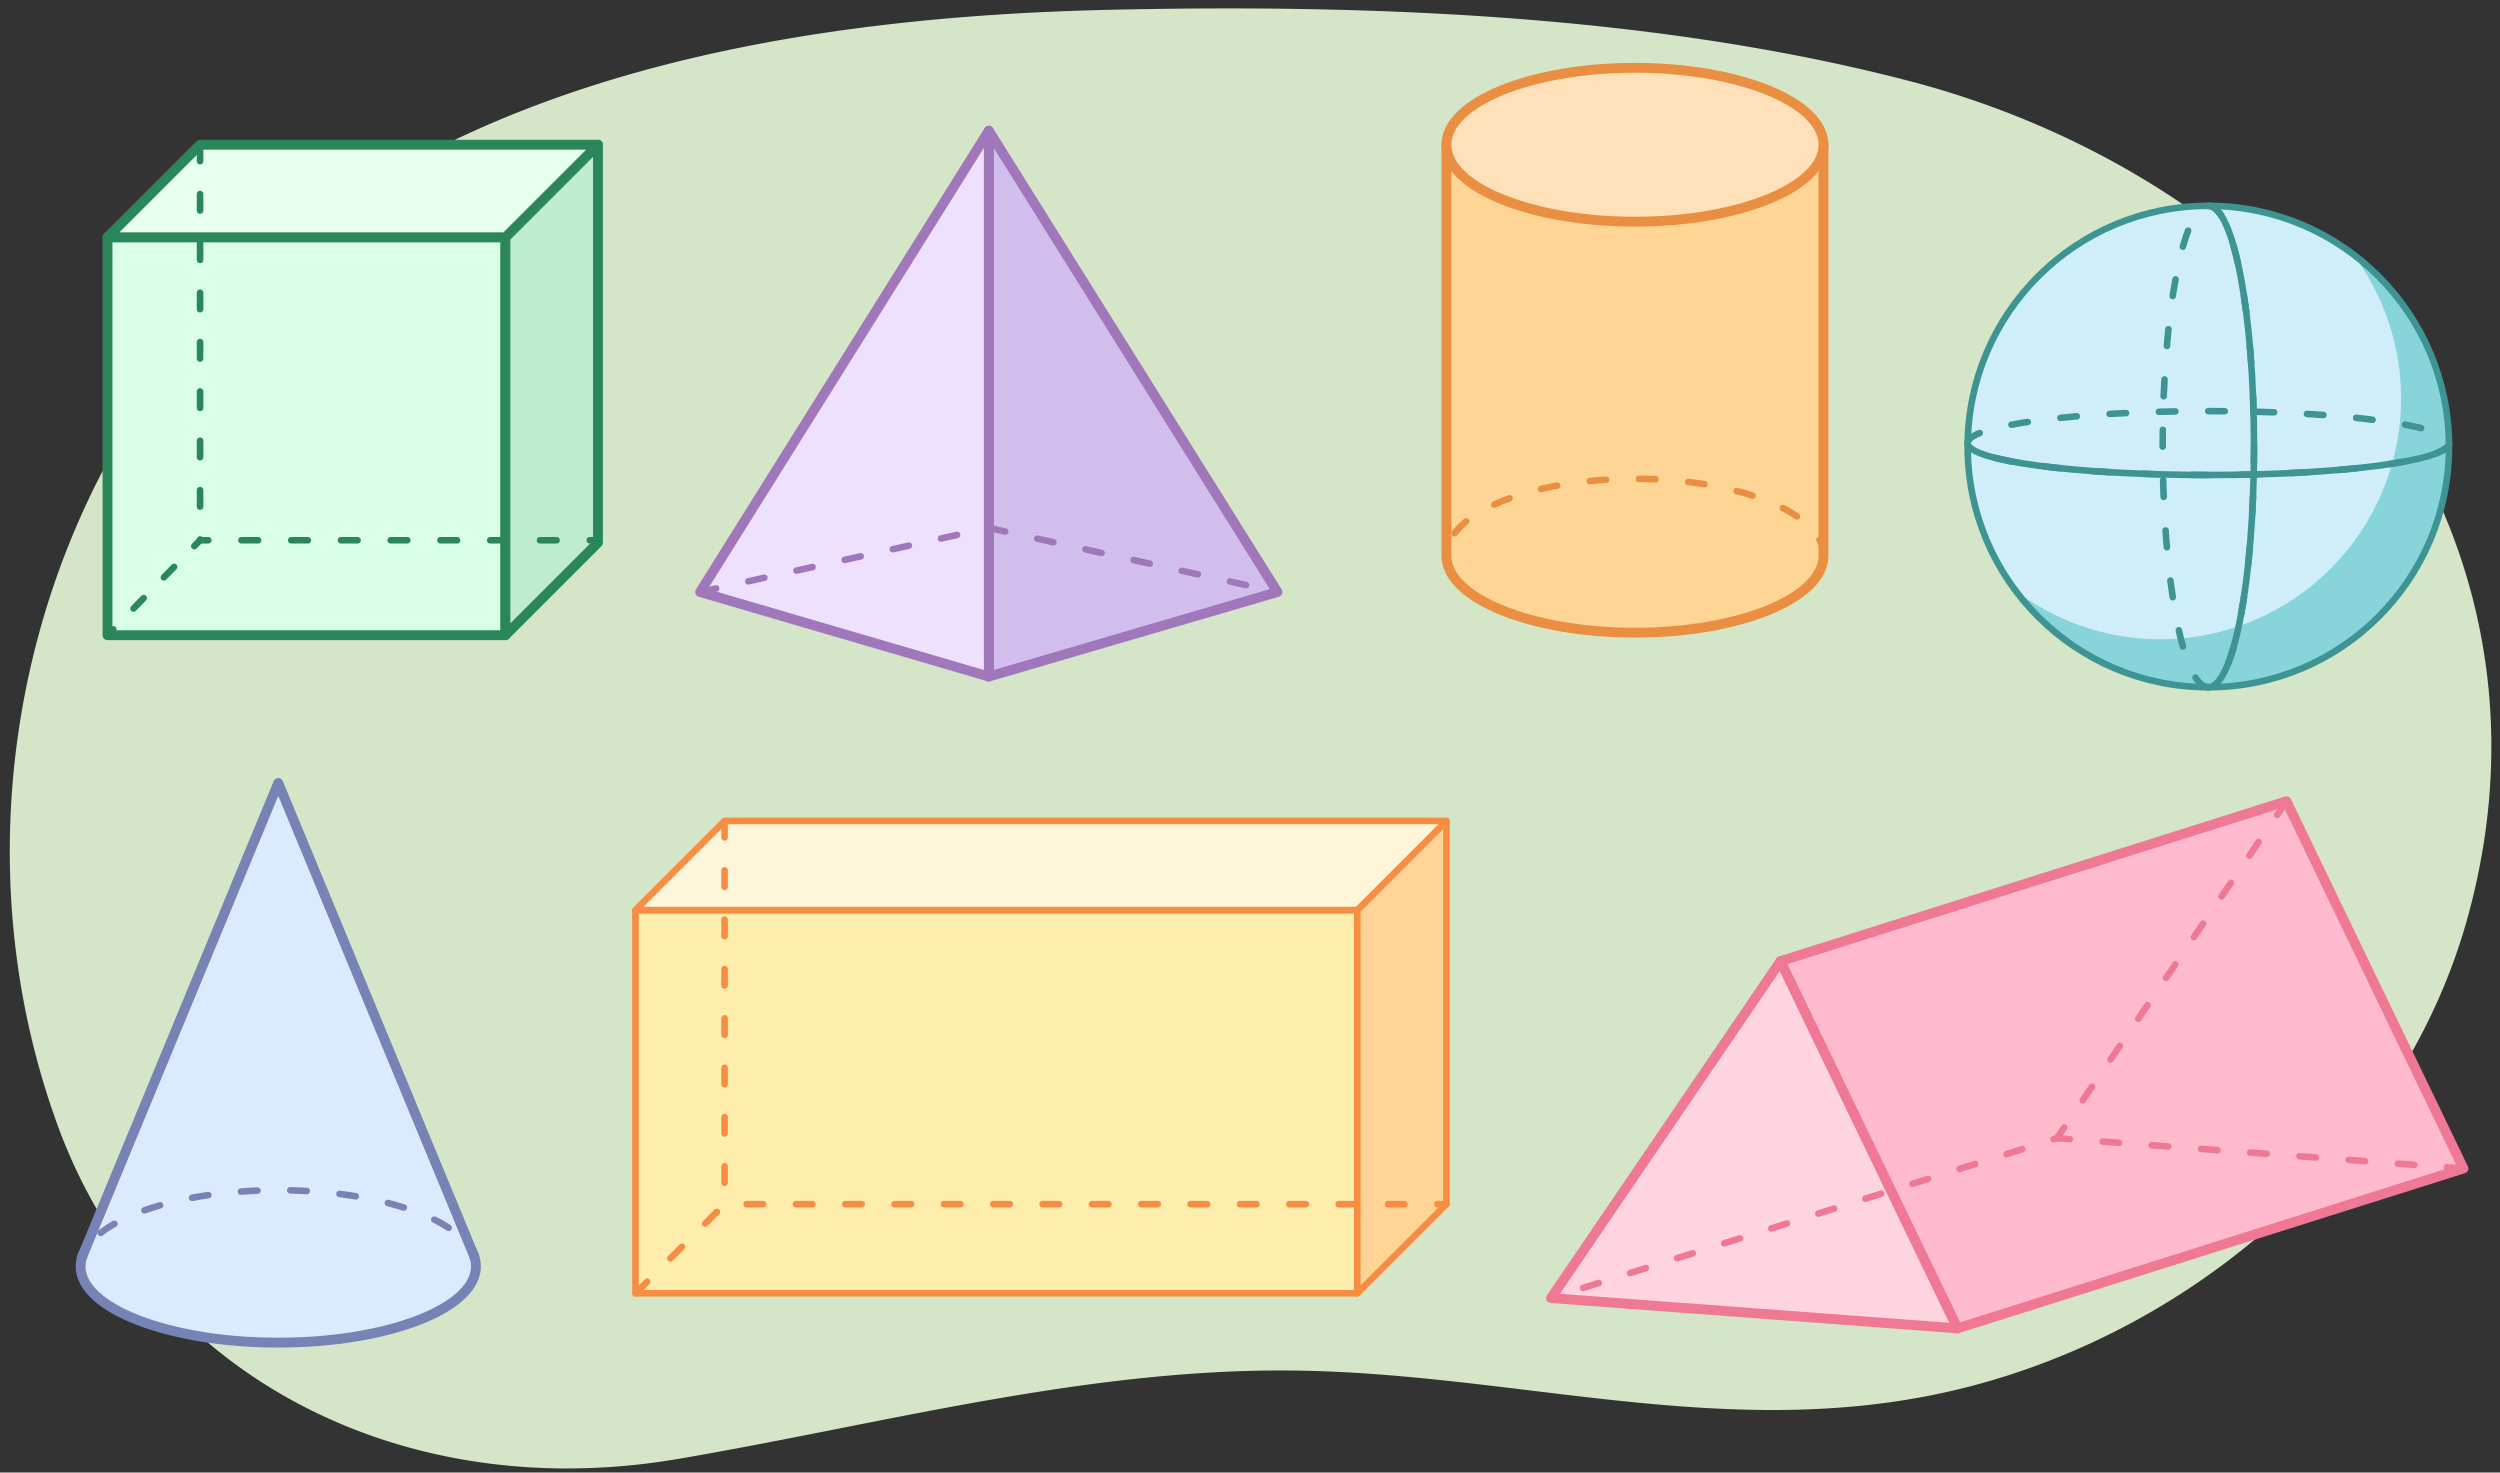
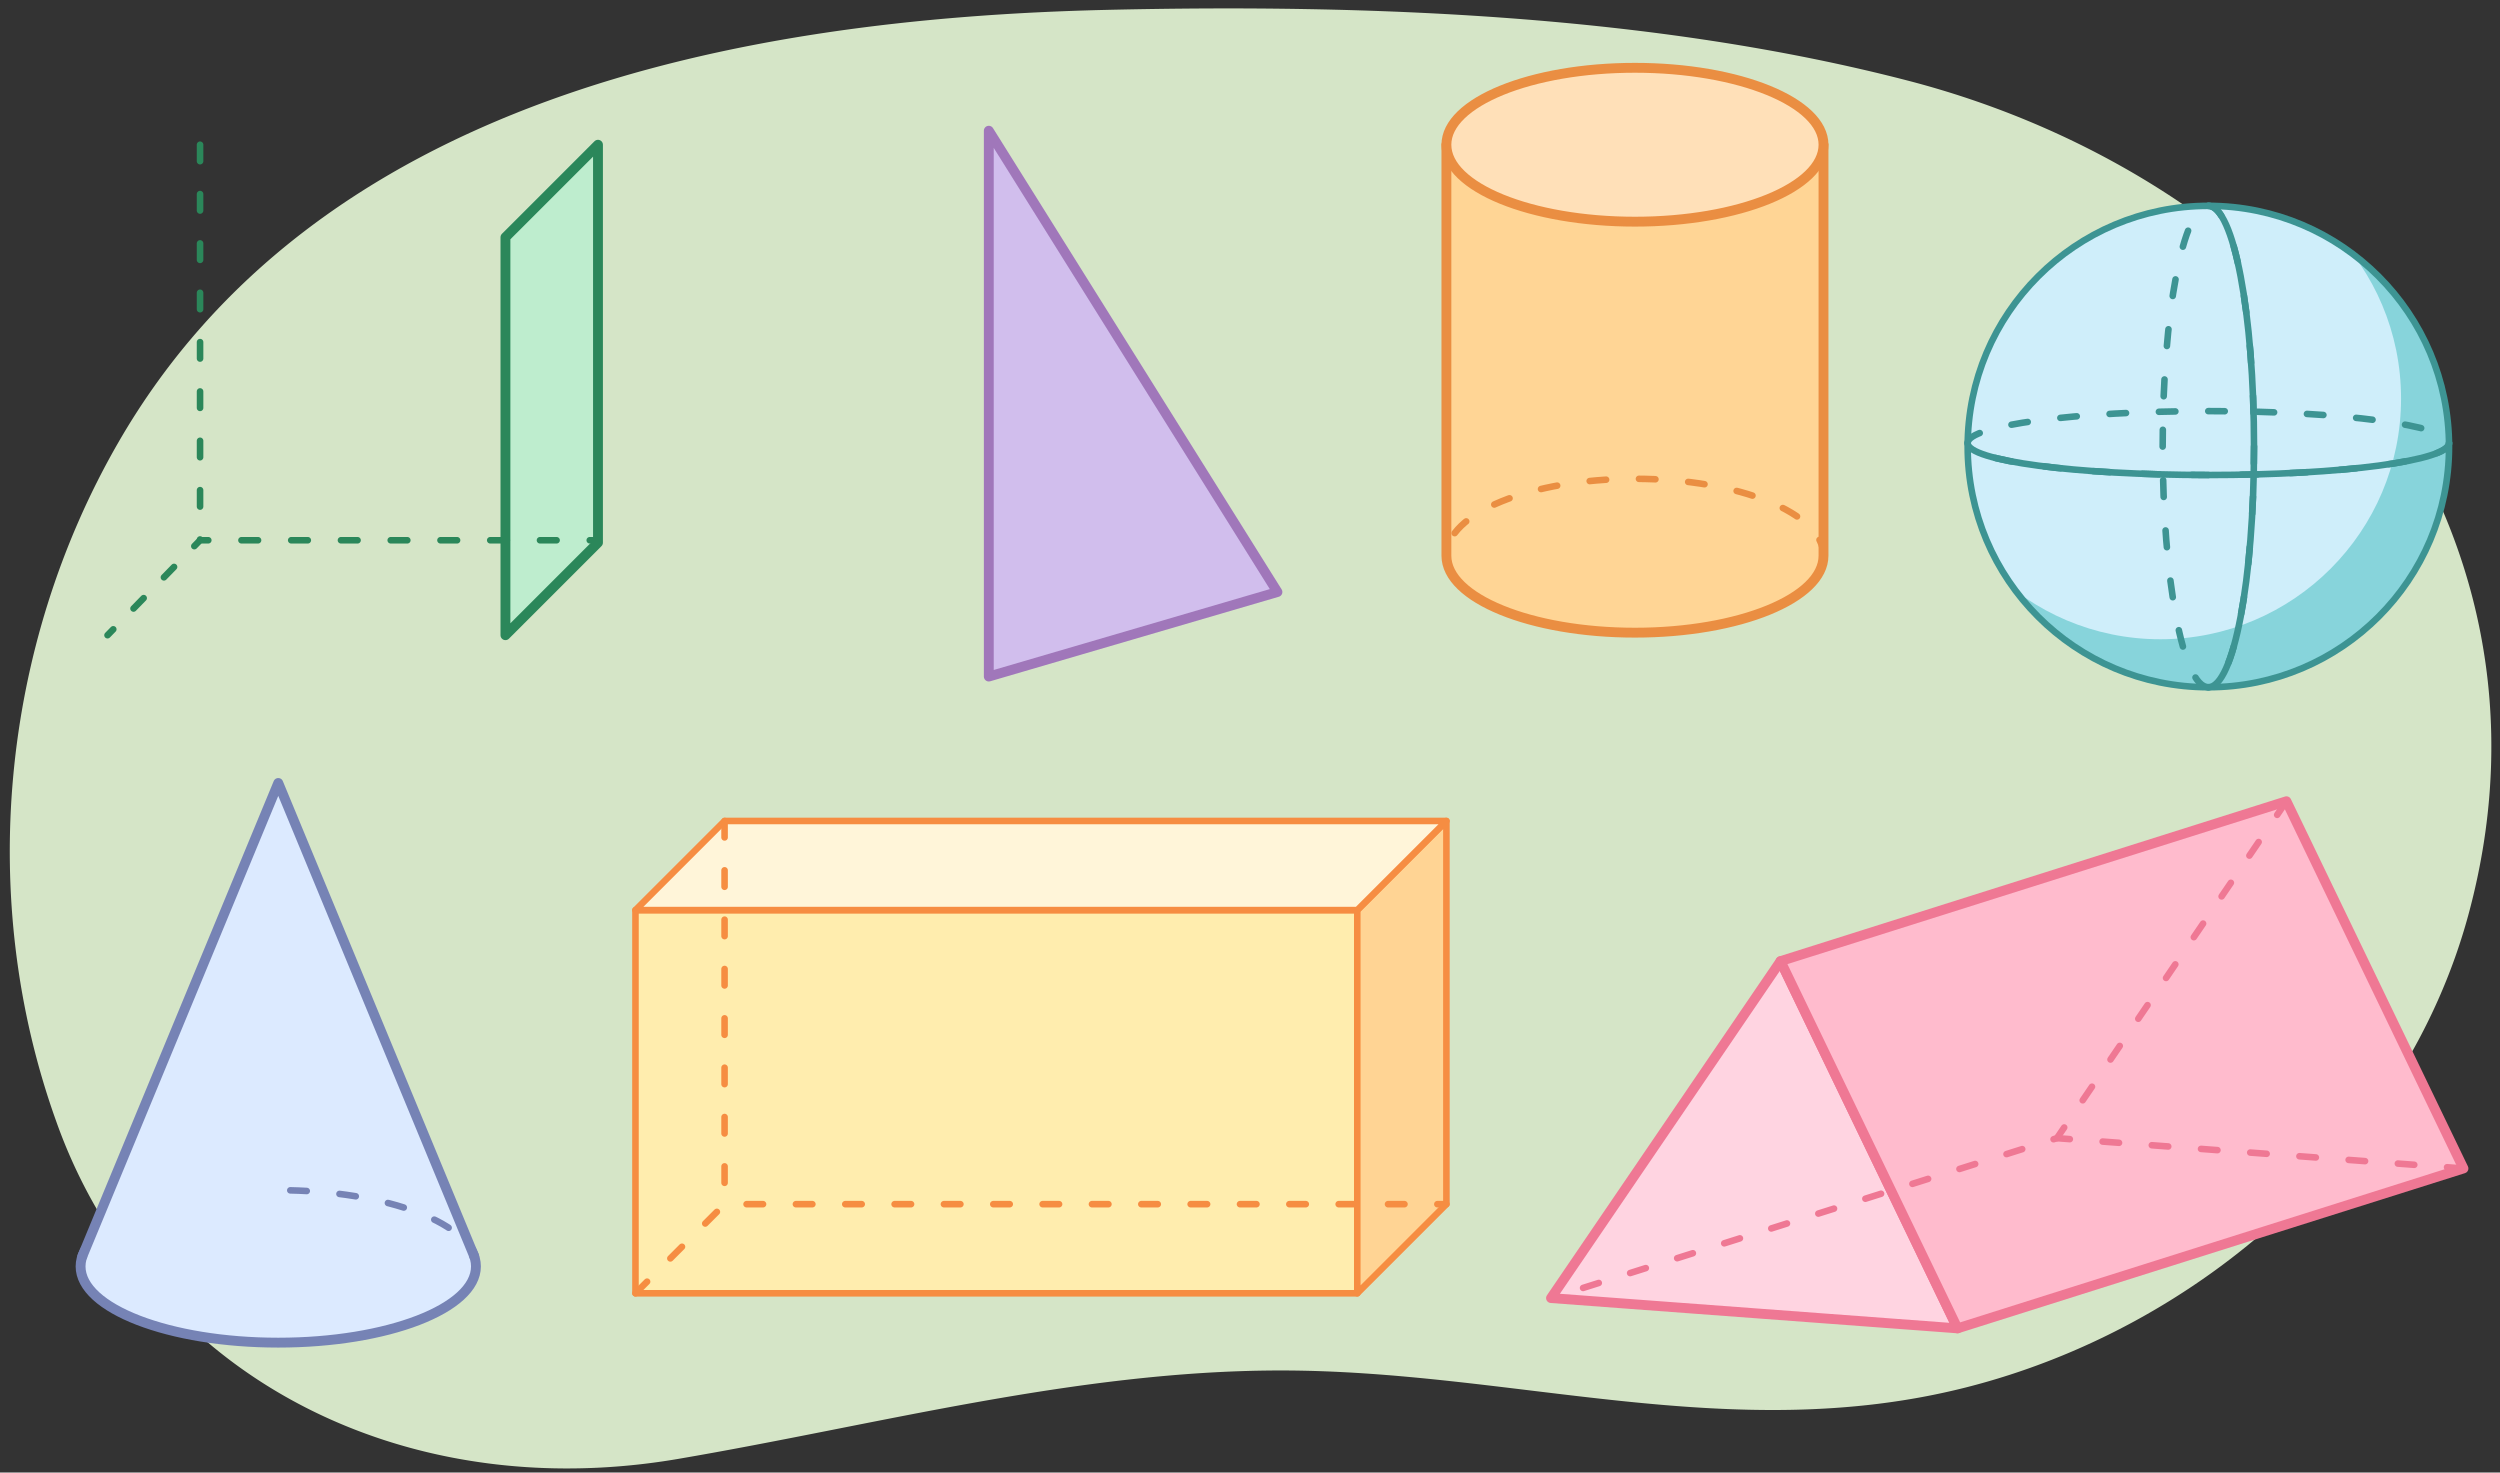
<svg xmlns="http://www.w3.org/2000/svg" width="760" height="447.653" viewBox="0 0 760 447.653">
  <rect x="0" y="0" width="760" height="447.653" fill="#333333" stroke="none" />
  <defs>
    <clipPath id="a">
      <circle cx="671.338" cy="135.749" r="73.17" fill="#87d4db" stroke="#3d9493" stroke-linecap="round" stroke-linejoin="bevel" stroke-width="2" />
    </clipPath>
  </defs>
  <path d="M45.537,390.489c37.7,44.4,97.852,63.727,160.511,53.037,60.415-10.308,120.948-26.714,182.3-26.9,71.4-.22,137.723,23.224,209.106,5.2,71.573-18.068,133.742-73.134,152.907-143.617C783.286,157.114,695.821,54.645,580.215,24.57,503.1,4.509,416.371,1.171,336.821,2.993,223.7,5.585,95.874,30.465,35.925,134.592.188,196.666-7.094,273.578,17.1,340.913A159.469,159.469,0,0,0,45.537,390.489Z" fill="#d5e5c7" />
  <g>
-     <rect x="32.686" y="72.132" width="120.968" height="120.968" fill="#d9ffe8" stroke="#2b875a" stroke-linecap="round" stroke-linejoin="round" stroke-width="3" />
    <polygon points="153.654 72.132 181.786 44 181.786 164.968 153.654 193.1 153.654 72.132" fill="#beedce" stroke="#2b875a" stroke-linecap="round" stroke-linejoin="round" stroke-width="3" />
-     <polygon points="181.786 44 60.818 44 32.686 72.132 153.654 72.132 181.786 44" fill="#e6ffef" stroke="#2b875a" stroke-linecap="round" stroke-linejoin="round" stroke-width="3" />
    <line x1="60.818" y1="44" x2="60.818" y2="164.238" fill="none" stroke="#2b875a" stroke-linecap="round" stroke-linejoin="round" stroke-width="2" stroke-dasharray="5 10" />
    <g>
      <line x1="32.686" y1="193.1" x2="34.431" y2="191.31" fill="none" stroke="#2b875a" stroke-linecap="round" stroke-linejoin="round" stroke-width="2" />
      <line x1="40.591" y1="184.989" x2="55.993" y2="169.189" fill="none" stroke="#2b875a" stroke-linecap="round" stroke-linejoin="round" stroke-width="2" stroke-dasharray="4.413 8.826" />
      <polyline points="59.073 166.028 60.818 164.238 63.318 164.238" fill="none" stroke="#2b875a" stroke-linecap="round" stroke-linejoin="round" stroke-width="2" />
      <line x1="73.402" y1="164.238" x2="174.244" y2="164.238" fill="none" stroke="#2b875a" stroke-linecap="round" stroke-linejoin="round" stroke-width="2" stroke-dasharray="5.042 10.084" />
      <line x1="179.286" y1="164.238" x2="181.786" y2="164.238" fill="none" stroke="#2b875a" stroke-linecap="round" stroke-linejoin="round" stroke-width="2" />
    </g>
  </g>
  <g>
    <rect x="193.18" y="276.669" width="219.435" height="116.49" fill="#ffedae" stroke="#f68d42" stroke-linejoin="round" stroke-width="2" />
    <polygon points="412.615 276.669 439.706 249.578 439.706 366.068 412.615 393.159 412.615 276.669" fill="#ffd494" stroke="#f68d42" stroke-linejoin="round" stroke-width="2" />
    <polygon points="439.706 249.578 220.271 249.578 193.18 276.669 412.615 276.669 439.706 249.578" fill="#fff5d9" stroke="#f68d42" stroke-linejoin="round" stroke-width="2" />
    <line x1="220.271" y1="249.578" x2="220.271" y2="365.365" fill="none" stroke="#f68d42" stroke-linecap="round" stroke-linejoin="round" stroke-width="2" stroke-dasharray="5 10" />
    <polyline points="193.18 393.159 220.271 366.068 220.271 366.068 439.706 366.068" fill="none" stroke="#f68d42" stroke-linecap="round" stroke-linejoin="round" stroke-width="2" stroke-dasharray="5 10" />
  </g>
  <g>
    <polygon points="533.303 399.216 471.509 394.612 506.394 343.399 541.279 292.187 568.188 348.004 595.097 403.821 533.303 399.216" fill="#ffd4e1" stroke="#ef7894" stroke-linecap="round" stroke-linejoin="round" stroke-width="3" />
    <polygon points="541.279 292.187 695.074 243.578 748.892 355.212 595.097 403.821 541.279 292.187" fill="#ffbbcd" stroke="#ef7894" stroke-linecap="round" stroke-linejoin="round" stroke-width="3" />
    <polyline points="695.074 243.578 625.305 346.003 471.509 394.612" fill="none" stroke="#ef7894" stroke-linecap="round" stroke-linejoin="round" stroke-width="2" stroke-dasharray="5 10" />
    <line x1="748.892" y1="355.212" x2="625.305" y2="346.003" fill="none" stroke="#ef7894" stroke-linecap="round" stroke-linejoin="round" stroke-width="2" stroke-dasharray="5 10" />
  </g>
  <g>
    <path d="M439.706,44V168.944c0,12.917,25.663,23.387,57.32,23.387s57.32-10.47,57.32-23.387V44Z" fill="#ffd595" stroke="#ea8e42" stroke-linecap="round" stroke-linejoin="round" stroke-width="3" />
    <ellipse cx="497.026" cy="44" rx="57.32" ry="23.387" fill="#ffe0b8" stroke="#ea8e42" stroke-linecap="round" stroke-linejoin="round" stroke-width="3" />
    <path d="M554.346,168.944c0-12.916-25.663-23.387-57.32-23.387s-57.32,10.471-57.32,23.387" fill="none" stroke="#ea8e42" stroke-linecap="round" stroke-linejoin="round" stroke-width="2" stroke-dasharray="5 10" />
  </g>
  <g>
    <g>
      <circle cx="671.338" cy="135.749" r="73.17" fill="#87d4db" />
      <g clip-path="url(#a)">
        <circle cx="656.751" cy="121.163" r="73.17" fill="#cfeefa" />
      </g>
      <circle cx="671.338" cy="135.749" r="73.17" fill="none" stroke="#3d9493" stroke-linecap="round" stroke-linejoin="bevel" stroke-width="2" />
    </g>
    <ellipse cx="671.338" cy="134.691" rx="73.17" ry="9.714" fill="none" stroke="#3d9493" stroke-linecap="round" stroke-linejoin="bevel" stroke-width="2" stroke-dasharray="5.003 10.006" />
    <ellipse cx="671.338" cy="135.749" rx="13.884" ry="73.17" fill="none" stroke="#3d9493" stroke-linecap="round" stroke-linejoin="bevel" stroke-width="2" stroke-dasharray="5.104 10.207" />
    <path d="M671.338,62.579c7.667,0,13.883,32.759,13.883,73.17s-6.216,73.17-13.883,73.17" fill="none" stroke="#3d9493" stroke-linecap="round" stroke-linejoin="bevel" stroke-width="2" />
    <path d="M744.508,134.691c0,5.364-32.76,9.713-73.17,9.713s-73.17-4.349-73.17-9.713" fill="none" stroke="#3d9493" stroke-linecap="round" stroke-linejoin="bevel" stroke-width="2" />
  </g>
  <g>
    <polygon points="300.593 39.738 388.345 179.972 300.593 205.674 300.593 39.738" fill="#d1beed" stroke="#a077ba" stroke-linecap="round" stroke-linejoin="round" stroke-width="3" />
-     <polygon points="212.84 179.972 300.593 39.738 300.593 205.674 212.84 179.972" fill="#ede1ff" stroke="#a077ba" stroke-linecap="round" stroke-linejoin="round" stroke-width="3" />
-     <polyline points="212.84 179.972 300.593 160.475 388.345 179.972" fill="none" stroke="#a077ba" stroke-linecap="round" stroke-linejoin="round" stroke-width="2" stroke-dasharray="5 10" />
  </g>
  <g>
    <ellipse cx="84.593" cy="384.992" rx="60.096" ry="23.172" fill="#dceaff" stroke="#7683b5" stroke-linecap="round" stroke-linejoin="round" stroke-width="3" />
    <polyline points="24.995 381.996 84.593 238.025 144.163 381.917" fill="#dceaff" stroke="#7683b5" stroke-linecap="round" stroke-linejoin="round" stroke-width="3" />
-     <path d="M144.689,384.992c0-12.8-26.906-23.172-60.1-23.172S24.5,372.2,24.5,384.992" fill="none" stroke="#7683b5" stroke-linecap="round" stroke-linejoin="round" stroke-width="2" stroke-dasharray="5 10" />
+     <path d="M144.689,384.992c0-12.8-26.906-23.172-60.1-23.172" fill="none" stroke="#7683b5" stroke-linecap="round" stroke-linejoin="round" stroke-width="2" stroke-dasharray="5 10" />
  </g>
</svg>